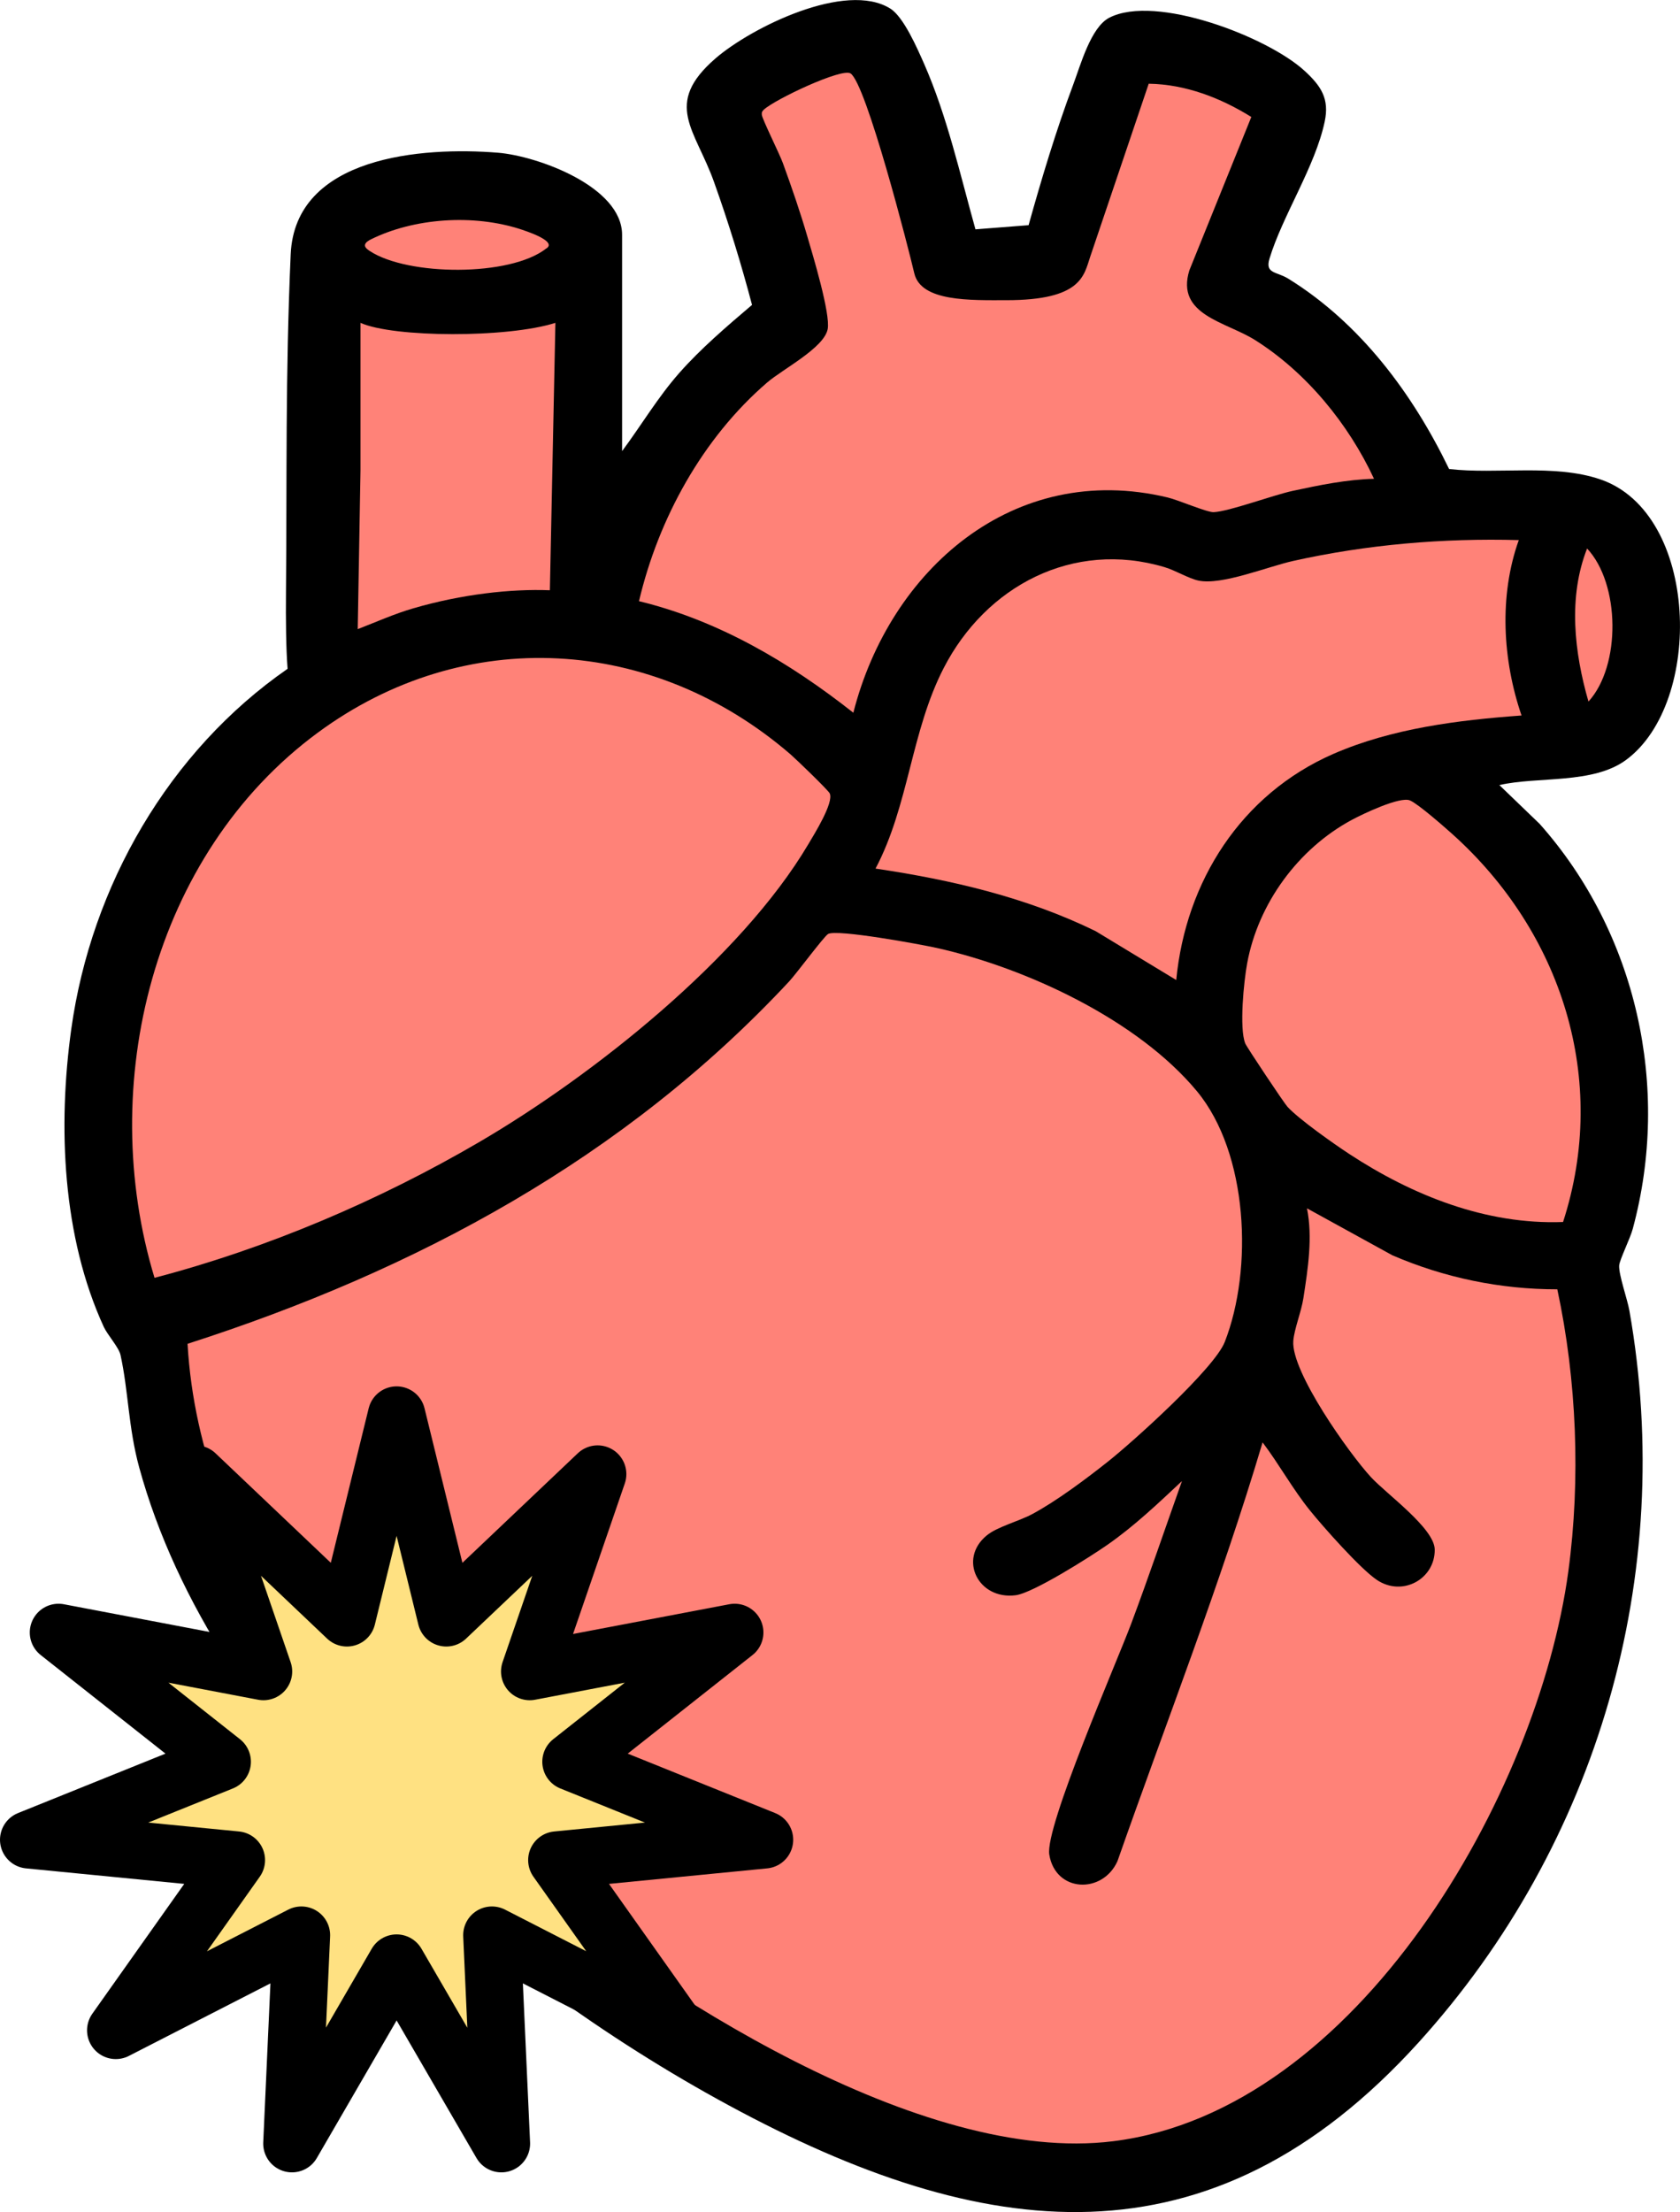
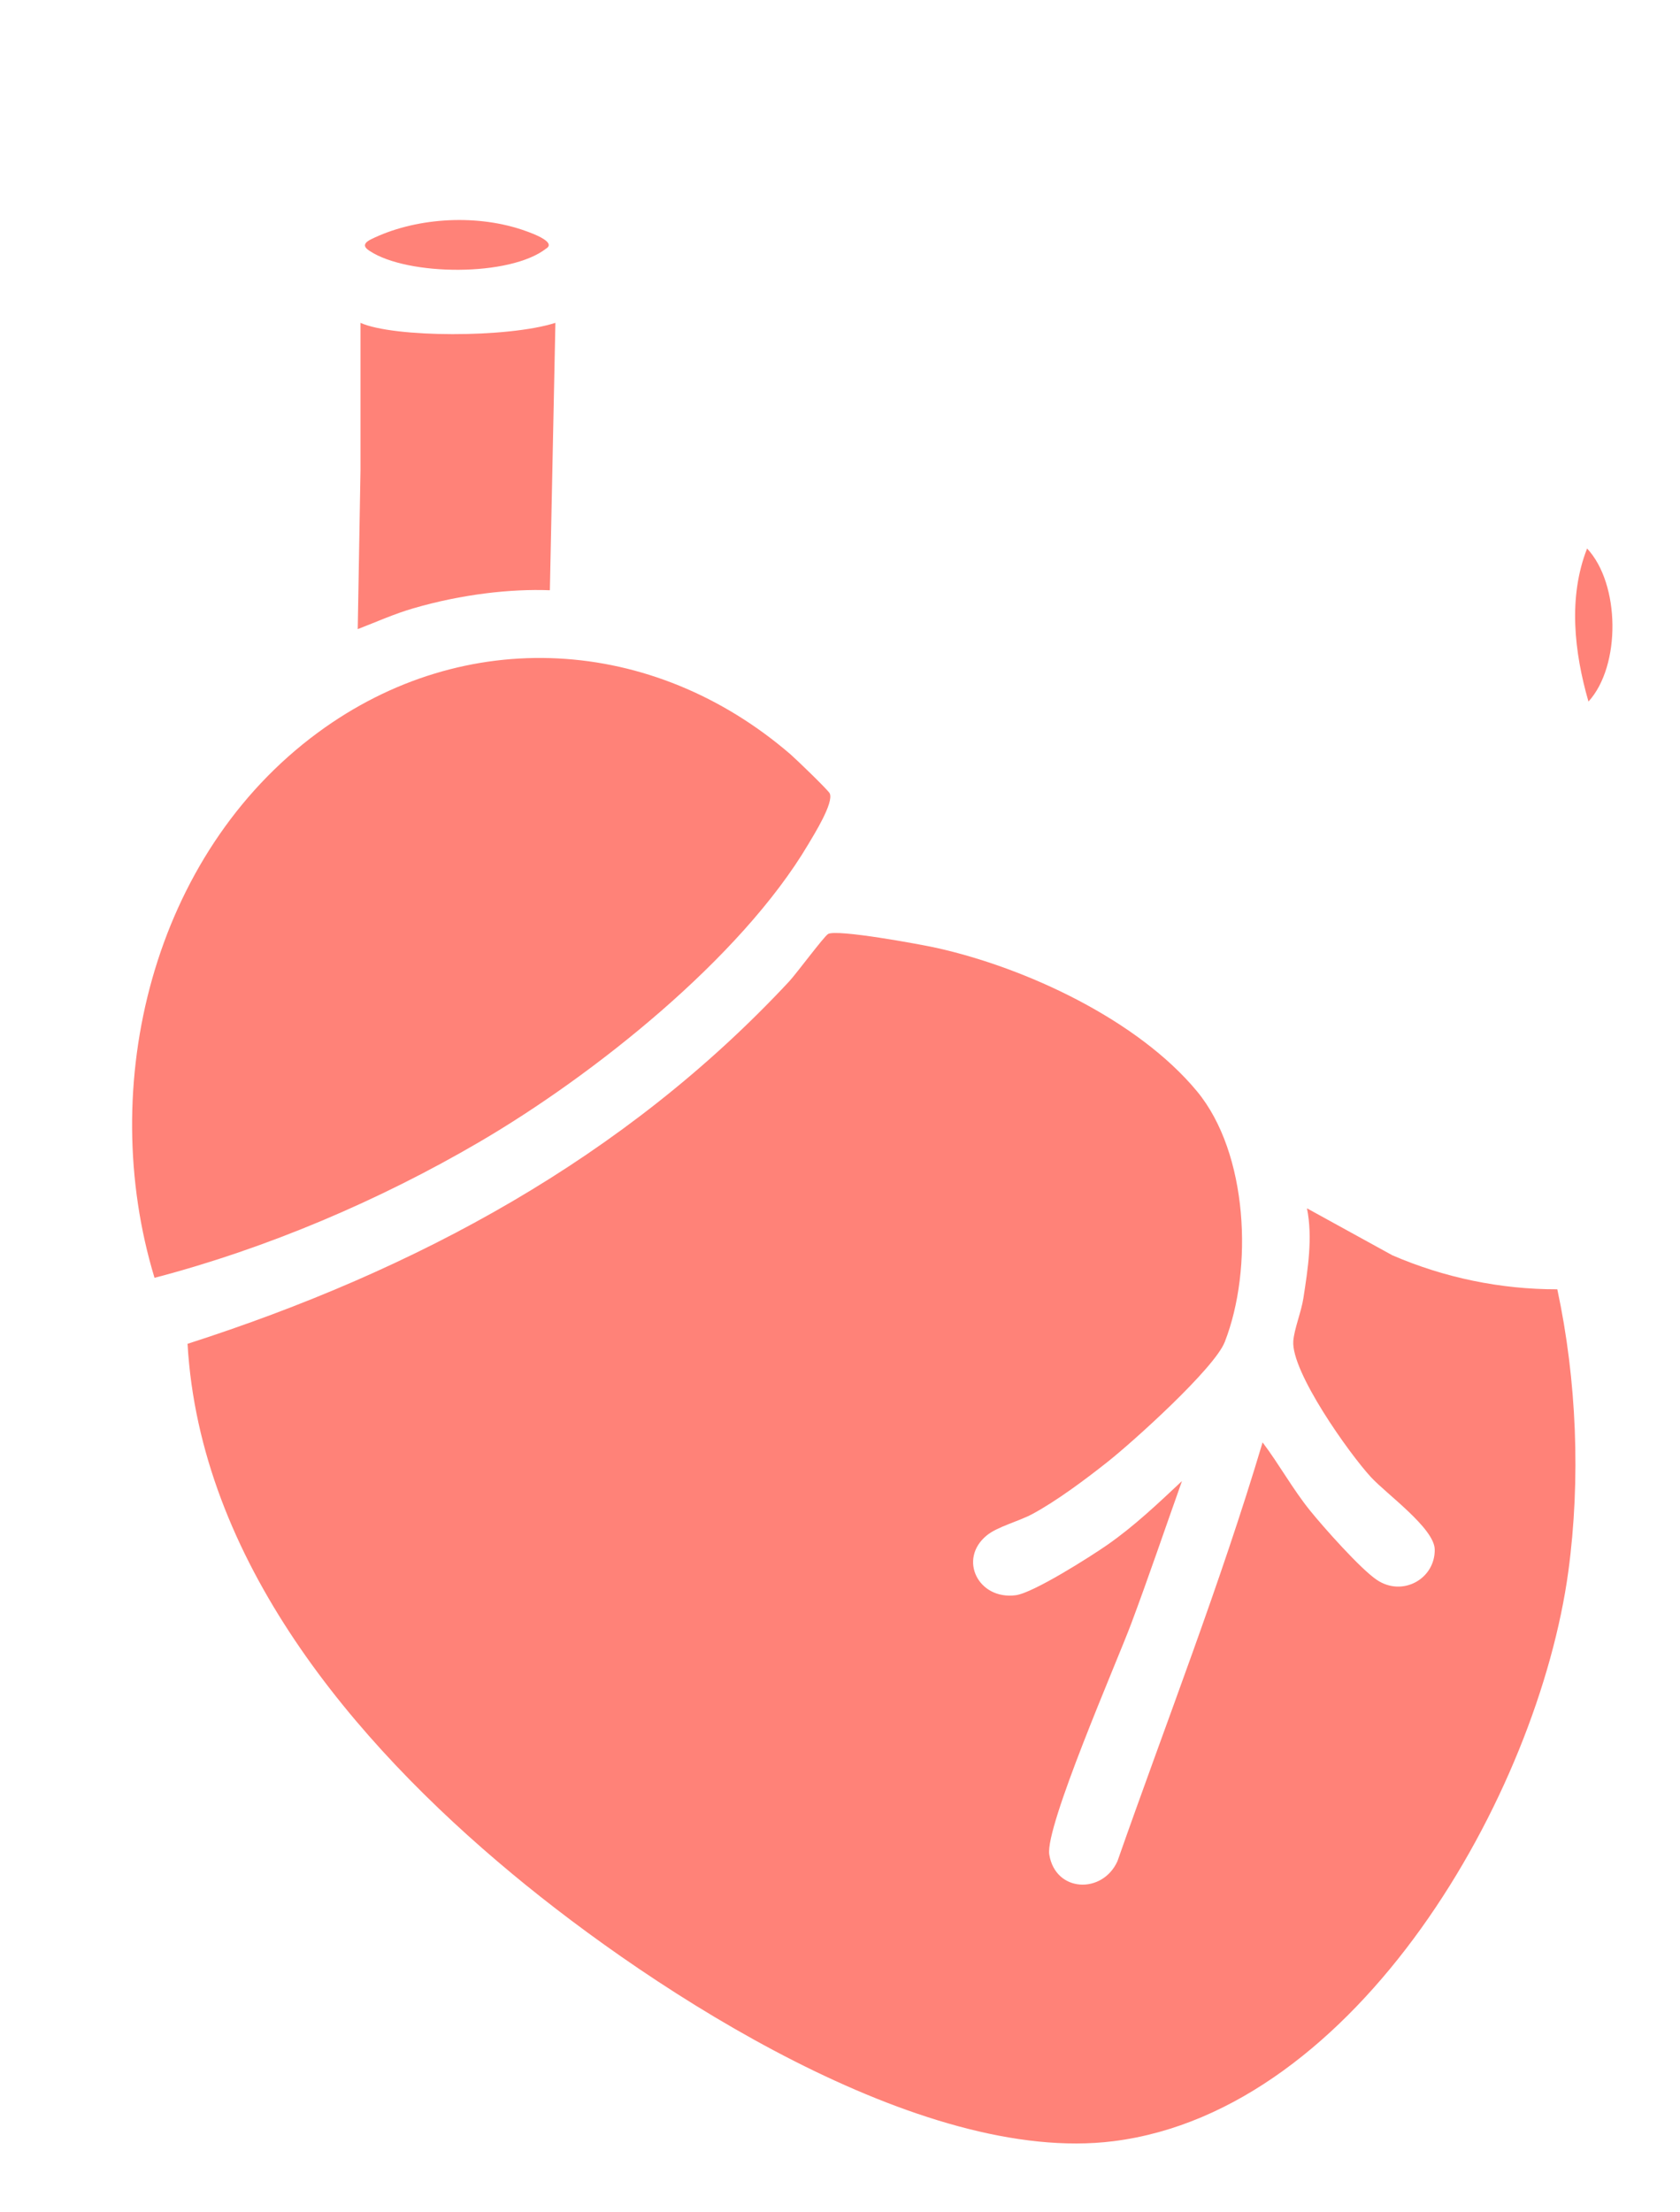
<svg xmlns="http://www.w3.org/2000/svg" id="_レイヤー_2" data-name="レイヤー 2" viewBox="0 0 146.1 192.34">
  <defs>
    <style>
      .cls-1 {
        fill: #ffe182;
        stroke: #000;
        stroke-linecap: round;
        stroke-linejoin: round;
        stroke-width: 5px;
      }

      .cls-2 {
        fill: #ff8278;
      }
    </style>
  </defs>
  <g id="_デザイン" data-name="デザイン">
    <g>
      <g>
-         <path d="M54.11,39.21c1.67-2.25,3.1-4.67,4.96-6.78s4.15-4.07,6.33-5.92c-.95-3.6-2.05-7.17-3.3-10.67-1.63-4.59-4.47-6.78.12-10.76,3.11-2.69,11.34-6.76,15.21-4.33,1.17.74,2.35,3.48,2.94,4.81,2,4.56,3.12,9.59,4.46,14.38l4.62-.36c1.14-4.08,2.39-8.24,3.88-12.22.64-1.7,1.53-4.99,3.14-5.82,4.04-2.08,13.77,1.67,16.97,4.61,1.44,1.32,2.19,2.43,1.76,4.43-.83,3.92-3.67,8.17-4.8,11.91-.4,1.33.61,1.1,1.65,1.75,6.26,3.88,10.8,9.98,13.97,16.54,4.17.48,9.14-.47,13.15.9,8.61,2.94,9.01,19.42,2.23,24.4-2.89,2.12-7.64,1.41-11.01,2.18l3.51,3.38c8.44,9.5,11.42,22.92,8.09,35.21-.22.83-1.15,2.7-1.18,3.18-.05.79.72,2.95.89,3.93,4.05,22.97-2.72,46.39-18.33,63.62-18.16,20.04-37.94,17.41-59.98,5.48-20.95-11.33-44.81-31.76-51.29-55.49-.94-3.44-.93-6.62-1.62-9.76-.14-.65-1.12-1.73-1.45-2.43-3.61-7.85-4.01-17.44-2.83-25.92,1.74-12.44,8.48-24.15,18.81-31.31-.14-1.77-.16-4.36-.14-6.58.09-9.93-.06-18.88.41-29.46.38-8.52,11.42-9.37,18.04-8.83,3.4.28,10.78,2.93,10.78,7.14v18.77Z" />
        <path class="cls-2" d="M102.78,128.8c-1.47,4.13-2.88,8.3-4.42,12.41-1.26,3.36-7.5,17.64-7.11,20.04.54,3.31,4.64,3.45,5.93.57,4.25-12.12,8.95-24.09,12.62-36.41,1.45,1.92,2.61,4.05,4.12,5.92,1.17,1.45,4.4,5.09,5.82,6.04,2.24,1.5,5.07-.1,5.03-2.65-.03-1.84-4.17-4.8-5.54-6.28-1.91-2.07-6.95-9.17-6.76-11.84.08-1.05.7-2.55.88-3.74.39-2.53.82-5.27.31-7.8l7.42,4.08c4.51,1.95,9.41,2.97,14.35,2.96,1.69,7.88,2.04,16.52.96,24.52-2.63,19.38-18.31,46.88-39.56,49.55-16.7,2.1-39.85-12.91-52.29-23.25-13.85-11.5-27.15-27.31-28.23-46.08,19.88-6.39,38-16.14,52.32-31.51.63-.68,3.01-3.89,3.38-4.12.73-.45,8.06.9,9.45,1.21,7.77,1.73,17.49,6.25,22.64,12.47,4.45,5.38,4.89,15.45,2.41,21.79-.9,2.3-7.95,8.65-10.17,10.41-1.89,1.5-4.47,3.43-6.58,4.56-1.18.63-3.05,1.1-3.96,1.86-2.49,2.05-.73,5.61,2.53,5.19,1.53-.2,6.49-3.35,7.97-4.38,2.34-1.63,4.39-3.58,6.46-5.52Z" />
        <path class="cls-2" d="M13.44,111.11c-5.09-16.75-.18-36.82,14.2-47.41,12.8-9.43,29.17-8.41,41.12,1.9.47.41,3.28,3.11,3.4,3.39.36.81-1.36,3.56-1.87,4.42-5.87,9.91-18.71,20.1-28.6,25.88-8.72,5.1-18.47,9.25-28.24,11.81Z" />
-         <path class="cls-2" d="M99.91,7.28c3.19.05,6.24,1.23,8.91,2.89l-5.39,13.34c-1.2,3.89,3.19,4.46,5.72,6.06,4.46,2.81,8.13,7.3,10.34,12.06-2.36.06-4.76.55-7.07,1.05-1.72.37-5.55,1.8-6.88,1.85-.59.02-3.07-1.06-4.01-1.28-13.39-3.2-24.16,6.3-27.32,18.72-5.53-4.36-11.71-8.02-18.64-9.7,1.69-7.18,5.52-14.16,11.13-19,1.38-1.19,4.97-3.02,5.28-4.66.25-1.34-1.3-6.45-1.77-8.05-.61-2.1-1.37-4.3-2.12-6.36-.29-.81-1.8-3.83-1.84-4.22-.02-.24.04-.31.18-.45.98-.9,6.76-3.63,7.53-3.15,1.36.85,5.07,15.3,5.55,17.38.58,2.49,4.89,2.34,8.01,2.34,6.55,0,6.74-2.15,7.29-3.78l5.09-15.05Z" />
-         <path class="cls-2" d="M132.08,46.96c-1.73,4.83-1.41,10.44.24,15.25-5.51.4-11.29,1.12-16.39,3.35-7.99,3.5-12.81,11.05-13.64,19.65l-7.01-4.25c-6.01-2.94-12.54-4.46-19.14-5.44,2.9-5.49,3.08-11.91,5.93-17.44,3.67-7.13,11.24-11.14,19.2-8.77.99.3,2.08.98,2.95,1.17,2.03.43,6-1.21,8.25-1.71,6.42-1.43,13.03-1.99,19.62-1.81Z" />
-         <path class="cls-2" d="M135.92,106.25c-6.69.25-13.1-2.32-18.59-5.92-1.34-.88-4.34-2.99-5.36-4.09-.29-.31-3.56-5.21-3.68-5.52-.53-1.33-.12-5.42.17-6.97.96-5.21,4.45-9.96,9.09-12.46.93-.5,4.21-2.08,5.08-1.69.74.33,2.92,2.25,3.65,2.9,9.52,8.53,13.67,21.35,9.65,33.75Z" />
        <path class="cls-2" d="M47.51,21.6c-3.14,2.48-12.06,2.4-15.36.22-.25-.17-.84-.54.11-1.01,3.69-1.83,8.89-2.25,13.13-.84,3.09,1.04,2.27,1.52,2.13,1.63Z" />
        <path class="cls-2" d="M138.14,61c-1.24-4.3-1.78-9.08-.12-13.31,2.88,3.08,2.96,10.19.12,13.31Z" />
        <path class="cls-2" d="M47.82,51.31l.48-23.24c-4.15,1.33-14.09,1.29-16.95,0,0,4.27,0,8.56,0,12.83l-.24,13.8c1.61-.62,3.18-1.33,4.84-1.81,4.22-1.23,8.48-1.7,11.86-1.57h0Z" />
      </g>
-       <polygon class="cls-1" points="34.49 123.04 38.81 140.66 51.97 128.17 46.07 145.33 63.89 141.94 49.66 153.18 66.48 159.96 48.43 161.73 58.92 176.53 42.78 168.26 43.6 186.38 34.49 170.69 25.39 186.38 26.21 168.26 10.07 176.53 20.55 161.73 2.5 159.96 19.32 153.18 5.09 141.94 22.91 145.33 17.02 128.17 30.17 140.66 34.49 123.04" />
    </g>
  </g>
</svg>